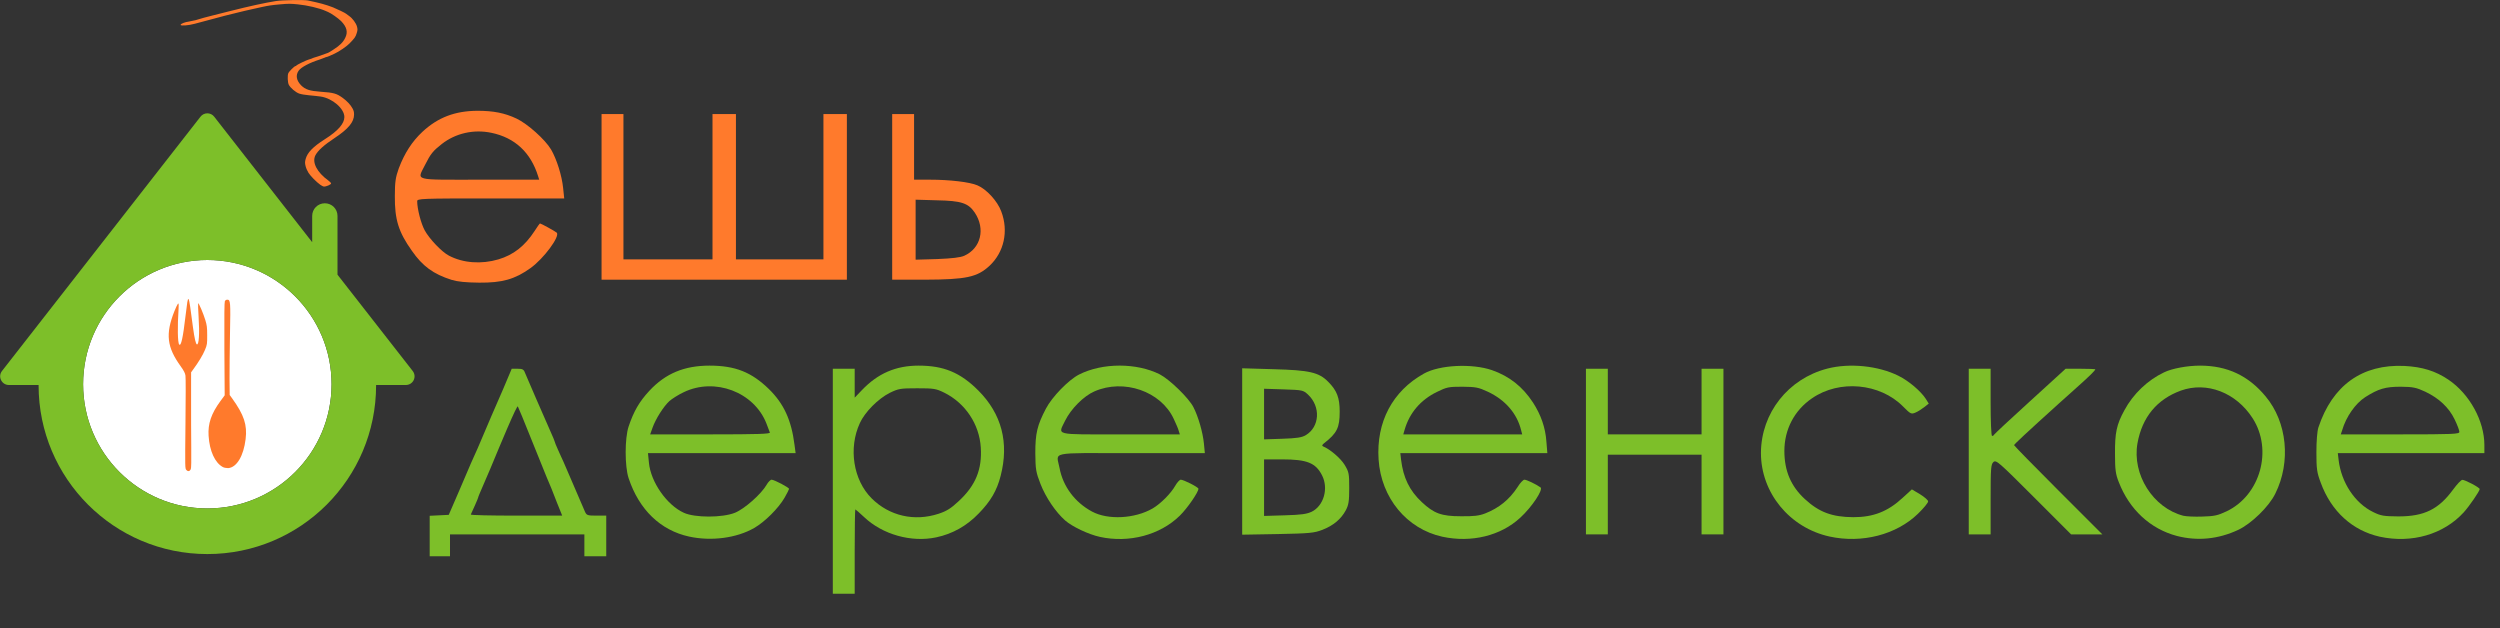
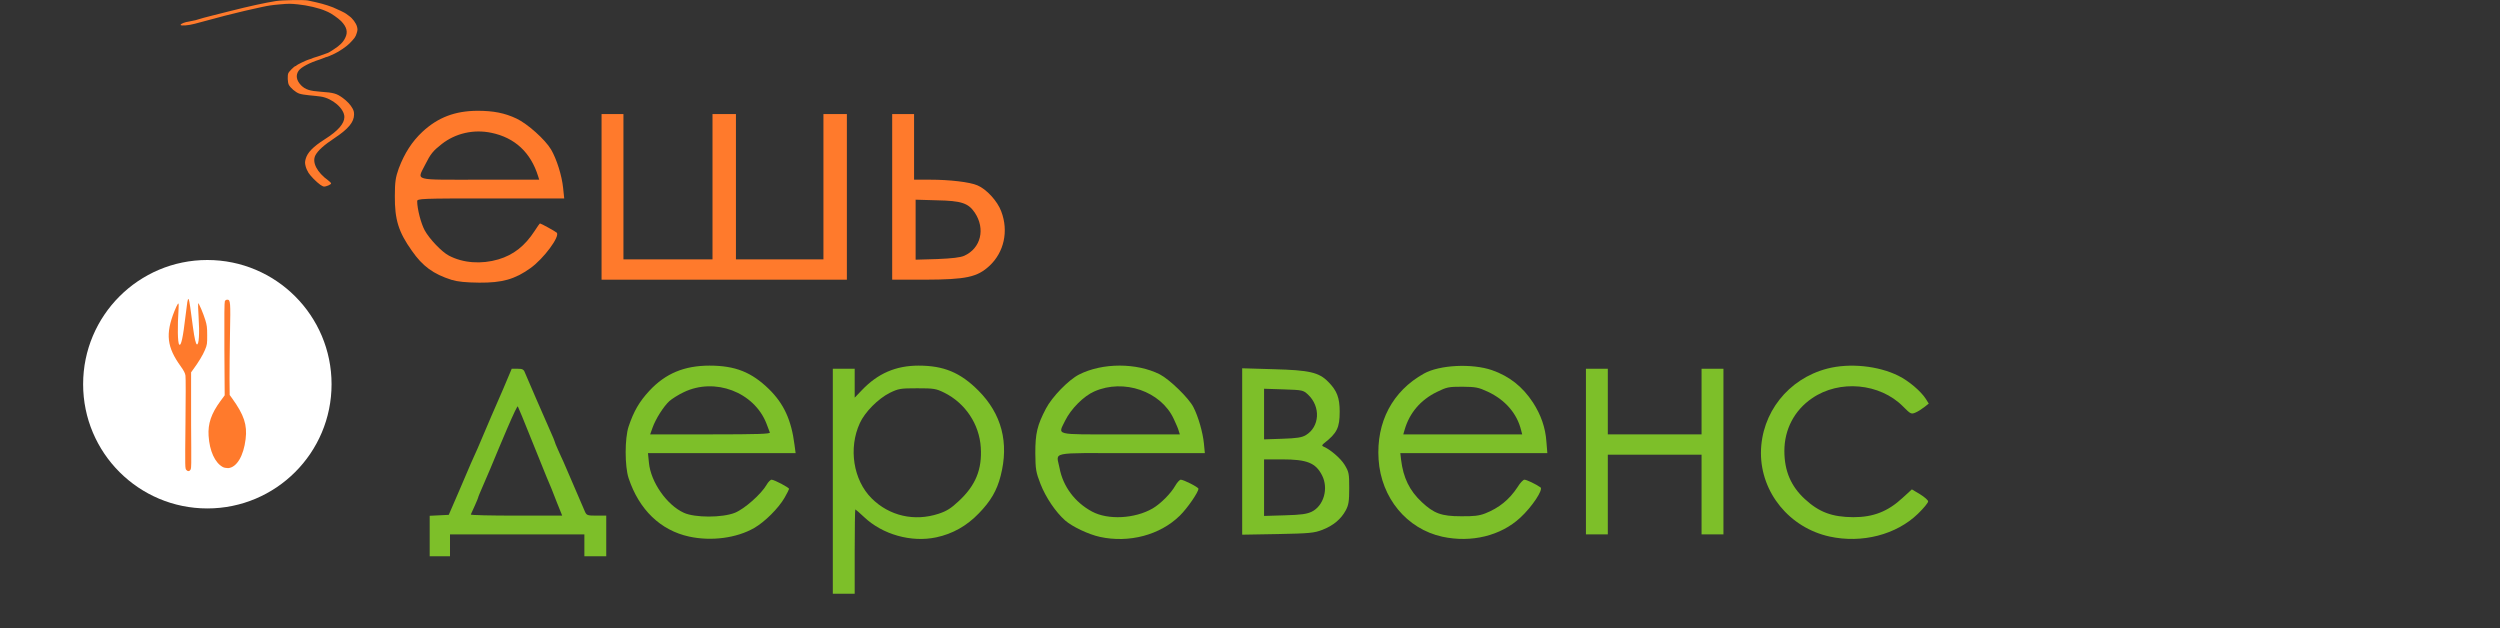
<svg xmlns="http://www.w3.org/2000/svg" version="1.1" id="Слой_1" x="0px" y="0px" viewBox="0 0 1600 402" style="enable-background:new 0 0 1600 402;" xml:space="preserve">
  <rect x="0" y="0" width="1600" height="402" fill="#333333" stroke="none" />
  <style type="text/css">
	.st0{display:none;fill:#DB6E31;}
	.st1{fill:#FF7A2C;}
	.st2{fill:#7DBF29;}
	.st3{fill:#FFFFFF;}
</style>
  <path class="st0" d="M122.6,294.3c-0.3-0.3-0.6-12.5-0.6-27v-26.4l-3.1-4.5c-6.5-9.5-7.5-16.5-3.6-27.5l2.2-6.4l0.3,11.3  c0.1,6.1,0.7,11.2,1.1,11.2c0.9,0,2.4-8.1,3.6-19.3c0.4-3.2,0.8-5.7,1.1-5.5c0.2,0.2,1,5.5,1.8,11.6c0.8,6.2,1.9,11.8,2.3,12.5  c0.4,0.6,1-4,1.3-10.3l0.5-11.5l2.3,6.4c3.8,11,2.3,19.8-4.8,28.8c-1.9,2.4-2,4.1-2,29.4C125,291.4,124.6,296.2,122.6,294.3z" />
  <path class="st0" d="M140.2,290.7c-4.6-4.8-6.5-16.5-4.2-24.7c0.5-1.9,2.6-5.9,4.7-8.8l3.6-5.3l-0.6-24.7  c-0.6-24.1-0.1-29.8,2.3-26.2c0.5,0.9,0.7,11.1,0.3,26.3l-0.6,24.7l3.2,4.5c4.6,6.4,6.1,10.7,6.1,17.2c0,7.5-1.4,12.5-4.6,16.3  C147.2,293.7,143.3,294,140.2,290.7z" />
  <path class="st1" d="M289,179.1c-11.7-3.7-18.6-8.8-25.4-18.6c-8.6-12.1-11-20-10.9-35c0-9.2,0.5-12.1,2.5-17.7  c3.7-9.8,8.5-17.2,15.1-23.4c10-9.3,20.9-13.4,35.2-13.5c10.3,0,17.5,1.4,25.1,5c7,3.3,18.3,13.4,22.1,19.8  c3.6,6.2,6.9,16.7,7.7,24.6l0.7,6.7H314c-44.7,0-47,0.1-47,1.8c0,4.8,2.4,14.2,4.8,18.6c3,5.5,11,13.9,15.5,16.2  c9.1,4.8,20.8,5.6,31.7,2.4c9.7-2.9,16.9-8.6,23.1-18.1c1.7-2.7,3.3-4.9,3.5-4.9c0.6,0,9.9,5.1,10.7,5.9c2.3,2.3-8.3,16.6-16.8,22.7  c-10.1,7.2-18.1,9.4-32.8,9.3C298.1,180.8,292.9,180.3,289,179.1z M344.4,112.8c-4.7-15.2-14.9-24.7-29.9-27.8  c-11.4-2.4-23,0.3-31.8,7.2c-5.6,4.4-7.1,6.2-10.7,13.4c-5.1,10.3-8.3,9.4,35.1,9.4h38L344.4,112.8z" />
  <path class="st1" d="M385,126V73h7h7v46.5V166h28.5H456v-46.5V73h7.5h7.5v46.5V166h28h28v-46.5V73h7.5h7.5v53v53h-78.5H385V126z" />
  <path class="st1" d="M571,126V73h7h7v21v21h10.3c12.5,0,25.3,1.5,30.2,3.6c5.8,2.4,12.9,10.1,15.3,16.7c4.8,12.6,1.8,26.1-7.5,34.8  c-7.9,7.3-14.9,8.8-41.5,8.9H571V126z M617.1,163.7c10.7-4.8,13.7-17.3,6.7-27.7c-4.1-6-8.5-7.5-24-7.8l-13.8-0.4V147v19.2l13.8-0.4  C609.4,165.4,614.6,164.8,617.1,163.7z" />
  <path class="st2" d="M533,308v-72h7h7v9.2v9.3l4.6-4.8c10.2-10.7,21.7-15.7,36.3-15.7c16.1,0,26.7,4.4,38.2,15.9  c15,15,19.8,33.5,14.3,54.7c-2.4,9.4-6.4,16.2-14,24c-7.7,8-16.8,13.1-27.2,15.3c-16,3.4-34.4-1.8-46.2-13c-2.9-2.7-5.4-4.9-5.6-4.9  s-0.4,12.2-0.4,27v27h-7h-7L533,308L533,308z M600.7,328.8c5.2-1.7,8-3.5,12.9-8.1c10.8-10,15-20.3,14.1-34.3  c-0.9-14.9-9.9-28.4-23.4-35.1c-5.3-2.6-6.7-2.8-17.3-2.8c-10.7,0-11.9,0.2-17.5,2.9c-7.4,3.7-16,12.3-19.2,19.4  c-7.4,16-4.2,36.4,7.5,48.1C569.1,330.2,585.2,333.9,600.7,328.8z" />
  <path class="st2" d="M275,343v-12.9l6.1-0.3l6.1-0.3l6.5-15c3.5-8.2,7-16.3,7.7-18c3.3-7.3,5.6-12.4,8.1-18.5  c1.5-3.6,3.7-8.7,4.9-11.5c1.2-2.7,4.7-10.7,7.7-17.7l5.4-12.8h3.8c3.1,0,3.9,0.4,4.7,2.6c1,2.6,12.2,28.2,16.6,38.2  c1.3,2.9,2.4,5.5,2.4,5.8s0.9,2.6,2.1,5.2s2.7,6.1,3.5,7.7c0.7,1.7,3.8,8.9,6.9,16c3.1,7.2,6.1,14.2,6.8,15.8  c1.1,2.5,1.6,2.7,7.4,2.7h6.3v13v13h-7h-7v-7v-7h-43h-43v7v7h-6.5H275V343z M356.5,321.8c-3-7.8-4.5-11.5-6.6-16.3  c-0.5-1.1-4.7-11.7-9.5-23.5c-4.7-11.8-8.8-21.7-9-21.9c-0.3-0.4-2.6,4.4-6.9,14.4c-3.7,8.7-6.8,16-10.5,25  c-2.3,5.5-5.1,11.9-6.1,14.2c-1,2.3-1.9,4.4-1.9,4.8s-3.5,8.3-4.7,10.8c-0.2,0.4,12.8,0.7,29,0.7h29.5L356.5,321.8z" />
  <path class="st2" d="M441,343.4c-18.3-4-32-17.2-38.7-37.4c-2.5-7.6-2.5-25.4,0-33c3.3-9.8,6.8-15.9,13.3-22.9  C425.9,239,438,234,454.1,234c16.5,0,26.9,4.2,38,15c9.6,9.4,14.4,19.9,16.4,35.8l0.7,5.2H462h-47.3l0.6,6  c1.1,12.4,11.4,27.2,22.4,32.2c7.1,3.2,24.4,3.2,32.6,0c6.2-2.5,16.9-12,20.3-17.9c1-1.8,2.5-3.3,3.2-3.3c1.7,0,11.2,5,11.2,5.9  c0,0.3-1.3,2.9-2.9,5.7c-3.9,6.7-12.6,15.4-19.4,19.3C471.4,344.4,455.2,346.5,441,343.4z M492.7,276.8c-0.3-0.7-1.3-3.3-2.2-5.8  c-7.9-20.1-33-29.6-52.9-20c-3.4,1.6-7.5,4.2-9.2,5.7c-3.7,3.4-8.8,11.4-10.8,17.1l-1.5,4.2h38.6C485.1,278,493.1,277.7,492.7,276.8  z" />
  <path class="st2" d="M703.9,343.6c-7.3-1.6-17.6-6.5-22.2-10.5c-6.1-5.4-12.4-14.7-15.8-23.4c-2.9-7.5-3.2-9.2-3.3-19.7  c0-12.7,1.2-17.8,6.8-28.5c3.9-7.5,14.5-18.4,21.2-21.8c15-7.6,36.8-7.6,51.7-0.1c6.2,3.2,18.6,15.2,21.5,21c3.1,6,6,16.1,6.7,23.2  l0.6,6.2H724c-53.5,0-47.9-1.2-45.9,9.5c2.2,11.8,9.8,22,20.8,27.9c10.2,5.5,27.4,4.6,38.8-2c5.1-3,11.7-9.6,14.5-14.6  c1.2-2.1,2.8-3.8,3.5-3.8c1.8,0,11.3,4.8,11.3,5.8c0,2.2-7.1,12.5-11.9,17.2C742.5,342.4,722.6,347.7,703.9,343.6z M754.4,275.8  c-0.3-1.3-1.8-4.7-3.2-7.7c-8.2-17.7-32-25.9-50.8-17.6c-6.9,3-15,11.2-18.7,18.7c-4.6,9.6-7.8,8.8,35.4,8.8h38L754.4,275.8z" />
  <path class="st2" d="M923.1,343.5c-22.8-5-39.2-24.9-40.8-49.4c-1.6-24,8.9-43.8,29-55c10-5.6,30.8-6.6,43.6-2.2  c11.1,3.9,19.5,10.5,26.2,20.7c5.1,7.9,8,16.1,8.6,25.1l0.6,7.3h-47.1h-47l0.5,4.3c1.4,11.5,5.4,19.7,13.2,27s12.6,9.1,25.1,9.1  c8.1,0.1,11.6-0.3,15.5-1.8c8.9-3.5,15.5-8.9,20.7-16.8c1.6-2.7,3.7-4.8,4.4-4.8c1.4,0,7.1,2.7,10.3,4.9c2,1.3-5.3,12.4-12.9,19.4  C960.5,342.9,941.7,347.5,923.1,343.5z M973.5,275.3c-2.6-10.7-10.2-19.4-21.3-24.6c-6-2.8-7.7-3.1-16.2-3.2c-8.9,0-10,0.2-16.5,3.4  c-10.4,5.1-17.4,13.4-20.5,24l-0.9,3.1h38.1h38L973.5,275.3z" />
  <path class="st2" d="M1171,343.4c-25.7-5.6-44.1-28.1-44-53.7c0.2-25.4,17.4-47.3,42.5-53.8c14.2-3.7,32.7-1.8,45.5,4.6  c6.8,3.4,14.4,9.9,17.6,14.9l1.8,2.9l-2.9,2.3c-1.7,1.3-4.2,2.9-5.7,3.5c-2.7,1.1-3.1,0.8-7.8-3.9c-14.8-15-40.8-17.4-58.3-5.3  c-11.3,7.7-17.7,19.9-17.7,33.7c0,12.8,4.2,22.6,13.1,30.8c9.1,8.4,17.4,11.5,31,11.6c12.8,0,22.1-3.6,31.6-12.4l5.9-5.4l5.2,3.1  c2.9,1.8,5.2,3.8,5.2,4.6c0,0.9-2.9,4.4-6.5,7.9C1213.7,342.2,1191.7,347.9,1171,343.4z" />
-   <path class="st2" d="M1393.2,343c-17-4.5-30.4-16.9-37.2-34.5c-2-5-2.4-7.9-2.4-18c-0.1-13.5,1-18.8,6-27.9  c5.6-10.5,15-19.4,25.4-24.3c5.1-2.5,15-4.3,23-4.3c17.4,0,31,6.4,42,19.7c13.8,16.5,16.3,41.9,6.2,62.2c-4,8.3-15.4,19.3-23.7,23.2  C1419.7,345.1,1406.4,346.4,1393.2,343z M1425.1,327.2c21.5-10.3,29.6-39.2,16.6-59.5c-10.6-16.5-29.4-23.7-46-17.7  c-15.3,5.6-24.7,17-27.7,33.6c-3.6,20.1,10,41.5,29.4,46.5c1.7,0.4,7.2,0.7,12.1,0.5C1417.2,330.4,1419.4,329.9,1425.1,327.2z" />
-   <path class="st2" d="M1523.1,343.5c-17.5-3.9-31.1-16.2-37.8-34.5c-2.5-6.6-2.8-8.9-2.8-19.5c0-7.3,0.5-13.6,1.3-16  c9-27,28-40.5,55-39.3c11.5,0.6,19.9,3.2,28.2,8.8c13.5,9.1,23,26.4,23,41.8v5.2h-46.9h-46.9l0.5,4.3c1.7,14.5,10.4,27.7,22.1,33.4  c5.1,2.5,6.8,2.7,16.2,2.8c16.5,0,25.7-4.5,35-17.2c2.5-3.4,5.1-6.2,5.9-6.2c1.6-0.1,11.1,4.9,11.1,5.9c0,1.3-6.6,10.9-10.2,14.9  C1563.9,342,1543.6,347.9,1523.1,343.5z M1574,276.4c0-0.9-1.3-4.4-3-7.9c-3.7-7.7-10-13.6-18.8-17.8c-5.9-2.7-7.7-3.1-15.7-3.2  c-9.9,0-14.3,1.3-22.8,6.7c-6.2,4-12.2,12.5-14.7,21.1l-0.9,2.7h38C1570.2,278,1574,277.8,1574,276.4z" />
  <path class="st2" d="M795,289v-53.3l20.3,0.6c22.7,0.6,28.8,2,34.7,8c5.7,5.7,7.4,10.3,7.4,19.2c0,10.2-1.7,13.7-9.9,20.1  c-1.4,1.1-1.6,1.7-0.7,2.1c4.4,1.8,11.1,7.5,13.7,11.7c2.8,4.6,3,5.6,3,15c0,8.5-0.4,10.8-2.2,14.2c-3,5.6-8,9.8-15,12.5  c-5.2,2-8,2.3-28.5,2.7l-22.8,0.4V289z M839.5,327.5c7.7-3.8,10.9-14.9,6.6-23.3c-4.1-8-9.6-10.2-25.7-10.2H809v18.1v18.1l13.3-0.4  C832.8,329.5,836.3,329,839.5,327.5z M835.7,278.5c8.9-5.3,9.7-18.2,1.4-26c-3.1-2.8-3.4-2.9-15.6-3.3l-12.5-0.4V265v16.2l11.8-0.4  C829.9,280.5,833.2,280,835.7,278.5z" />
  <path class="st2" d="M1015,289v-53h7h7v21v21h30h30v-21v-21h7h7v53v53h-7h-7v-25.5V291h-30h-30v25.5V342h-7h-7V289z" />
-   <path class="st2" d="M1260,289v-53h7h7v21.5c0,12.4,0.4,21.5,0.9,21.5s1.1-0.3,1.3-0.8c0.2-0.4,10.5-10.1,23.1-21.5L1322,236h9.5  c5.2,0,9.5,0.2,9.5,0.3c0,0.8-3.8,4.5-13,12.7c-5.2,4.7-10,8.9-10.6,9.5c-20.7,18.7-28.4,25.9-28.4,26.4c0,0.3,12.7,13.3,28.2,28.8  l28.3,28.3h-10h-10l-24-24c-22.5-22.5-24-23.8-25.7-22.3c-1.6,1.5-1.8,3.7-1.8,24V342h-7h-7V289z" />
  <circle class="st3" cx="132.7" cy="245.9" r="79.5" />
-   <path class="st2" d="M264.1,237.4L216,175.8v-37.6c0-4.5-3.6-8.1-8.1-8.1s-8.1,3.6-8.1,8.1V155l-62.7-80.3c-2.2-2.9-6.6-2.9-8.8,0  L1.3,237.4c-2.9,3.7-0.2,9,4.4,9h19c0,0.1,0,0.1,0,0.2c0,59.6,48.3,108,108,108s108-48.3,108-108c0-0.1,0-0.1,0-0.2h19  C264.4,246.4,267,241.1,264.1,237.4z M132.7,325.4c-43.9,0-79.5-35.6-79.5-79.5c0-43.9,35.6-79.5,79.5-79.5s79.5,35.6,79.5,79.5  C212.2,289.8,176.6,325.4,132.7,325.4z" />
  <g>
    <path class="st1" d="M119.3,300.8c-0.9-0.9-0.9-1.2-0.6-29.6c0.2-15.8,0.2-29.7,0-30.8c-0.2-1.5-1-3.1-3-5.9   c-8.9-12.3-9.9-20.7-4.1-35.3c0.9-2.2,1.9-4.4,2.2-4.7c0.6-0.6,0.6-0.2,0.5,2.9c-0.8,11.8-0.6,22.1,0.4,23.1   c1.2,1.2,2.4-4.3,4.1-18.8c1.8-14.9,1.7-15,4.7,7.8c1,7.3,1.8,10.6,2.5,10.9c1.3,0.5,1.8-6.9,1.1-17.6c-0.3-4.7-0.4-8.6-0.3-8.7   c0.4-0.4,3.3,6.5,4.6,10.7c1,3.3,1.2,4.7,1.2,9.7c0,5.6,0,6-1.4,9.4c-1.3,3.2-4.2,8-7.6,12.6l-1.3,1.8v17.4c0,9.6,0,23.3,0.1,30.6   c0.1,8.4,0,13.5-0.3,14C121.4,301.7,120.3,301.9,119.3,300.8z" />
    <path class="st1" d="M142.6,298.9c-5-2.7-8.5-10.2-9.1-20c-0.5-7.7,1.7-14.2,7.5-22.1l2.8-3.8l-0.2-29.6c-0.1-21.7,0-29.9,0.3-30.6   c0.3-0.7,0.9-1,1.6-1c2,0,2.1,1.5,1.7,21.6c-0.2,10.2-0.3,23.2-0.3,28.9l0.1,10.5l1.6,2.2c7.6,10.6,9.7,16.9,8.6,26   c-1.3,10.8-5.7,18.2-11.2,18.6C144.6,299.5,143.5,299.4,142.6,298.9z" />
  </g>
  <path class="st1" d="M204.9,118.2c-2.6-1.9-6-5.4-7.4-7.5c-0.7-1.1-1.6-3-1.9-4.3c-0.5-2.1-0.5-2.6,0-4.6c1.1-4.1,4.6-7.8,12.3-12.7  c8.4-5.3,12.5-10,12.5-14.2c0-5.4-7.7-12-15.1-13.1c-1.5-0.2-4.8-0.6-7.3-0.8s-5.4-0.7-6.5-1.1c-2.3-0.8-5.7-3.7-6.7-5.7  c-0.7-1.4-0.9-5.8-0.3-7.3c0.4-1.1,3.9-4.6,4.6-4.6c0.3,0,0.5-0.2,0.6-0.4c0.2-0.4,6.4-3.4,7.9-3.8c0.7-0.2,1.4-0.4,1.6-0.5  c0.2-0.2,2.1-0.9,4.3-1.5c2.1-0.7,4.4-1.5,5.1-1.8c0.7-0.3,1.3-0.5,1.4-0.5c0.1,0,1.8-1,3.6-2.2c3.9-2.5,6-4.6,7.3-7.3  c1.9-3.7,1.1-7-2.6-10.8c-1.8-1.8-6.5-5.1-8.3-5.8c-0.2-0.1-0.9-0.4-1.6-0.7c-4-1.8-11.6-3.6-17.7-4.2c-4.7-0.5-6.1-0.5-11.6,0  c-5.6,0.5-7.4,0.8-12,1.8c-0.9,0.2-3.3,0.7-5.4,1.2c-2.1,0.5-4.5,1-5.3,1.2c-0.7,0.2-2.8,0.7-4.5,1.1c-6.3,1.5-11.3,2.8-12.6,3.2  c-0.7,0.2-2.8,0.7-4.5,1.2c-3.2,0.8-4.7,1.2-10.1,2.7c-4,1.1-9.1,1.5-9.1,0.7c0-0.7,2.8-1.8,5.3-2.1c1.1-0.2,3-0.6,4.3-0.9  c4.2-1.3,6.5-1.9,10.5-2.9c2.1-0.5,7.1-1.8,11.1-2.8c13.9-3.5,22.3-5.3,29.6-6.5c4.2-0.7,18-0.9,20.6-0.4c8.1,1.7,11,2.5,16.1,4.4  c2.7,1.1,8.1,3.7,8.4,4.1c0.1,0.1,1,0.7,1.9,1.4c2.2,1.5,4.5,4.6,5.1,6.9c0.4,1.6,0.4,2.2-0.2,4.1c-0.7,2.4-1.3,3.2-4.6,6.6  c-1.7,1.8-6.8,5.3-9.7,6.6c-2.5,1.2-4.7,2.1-5.1,2.1c-0.2,0-0.7,0.2-1.1,0.4c-0.4,0.2-1.8,0.7-3.2,1.2c-6.6,2.1-11.9,4.9-13.5,7.2  c-2,2.9-1.4,6.2,1.6,9.3c2.7,2.7,5.5,3.6,12.4,4.1c8.6,0.6,10.3,1.1,14.3,4c2.7,2,4.8,4.2,6.1,6.5c0.8,1.4,1.1,2.3,1.1,4.1  c0,4.8-3.7,9.2-12.1,14.8c-7.4,4.9-11,8.2-12.7,11.4c-2.2,4.5,1.1,10.8,8.3,16c1,0.7,1.8,1.6,1.8,1.9c0,0.7-3.2,2.1-4.6,2  C206.9,119.4,205.7,118.8,204.9,118.2z" />
</svg>